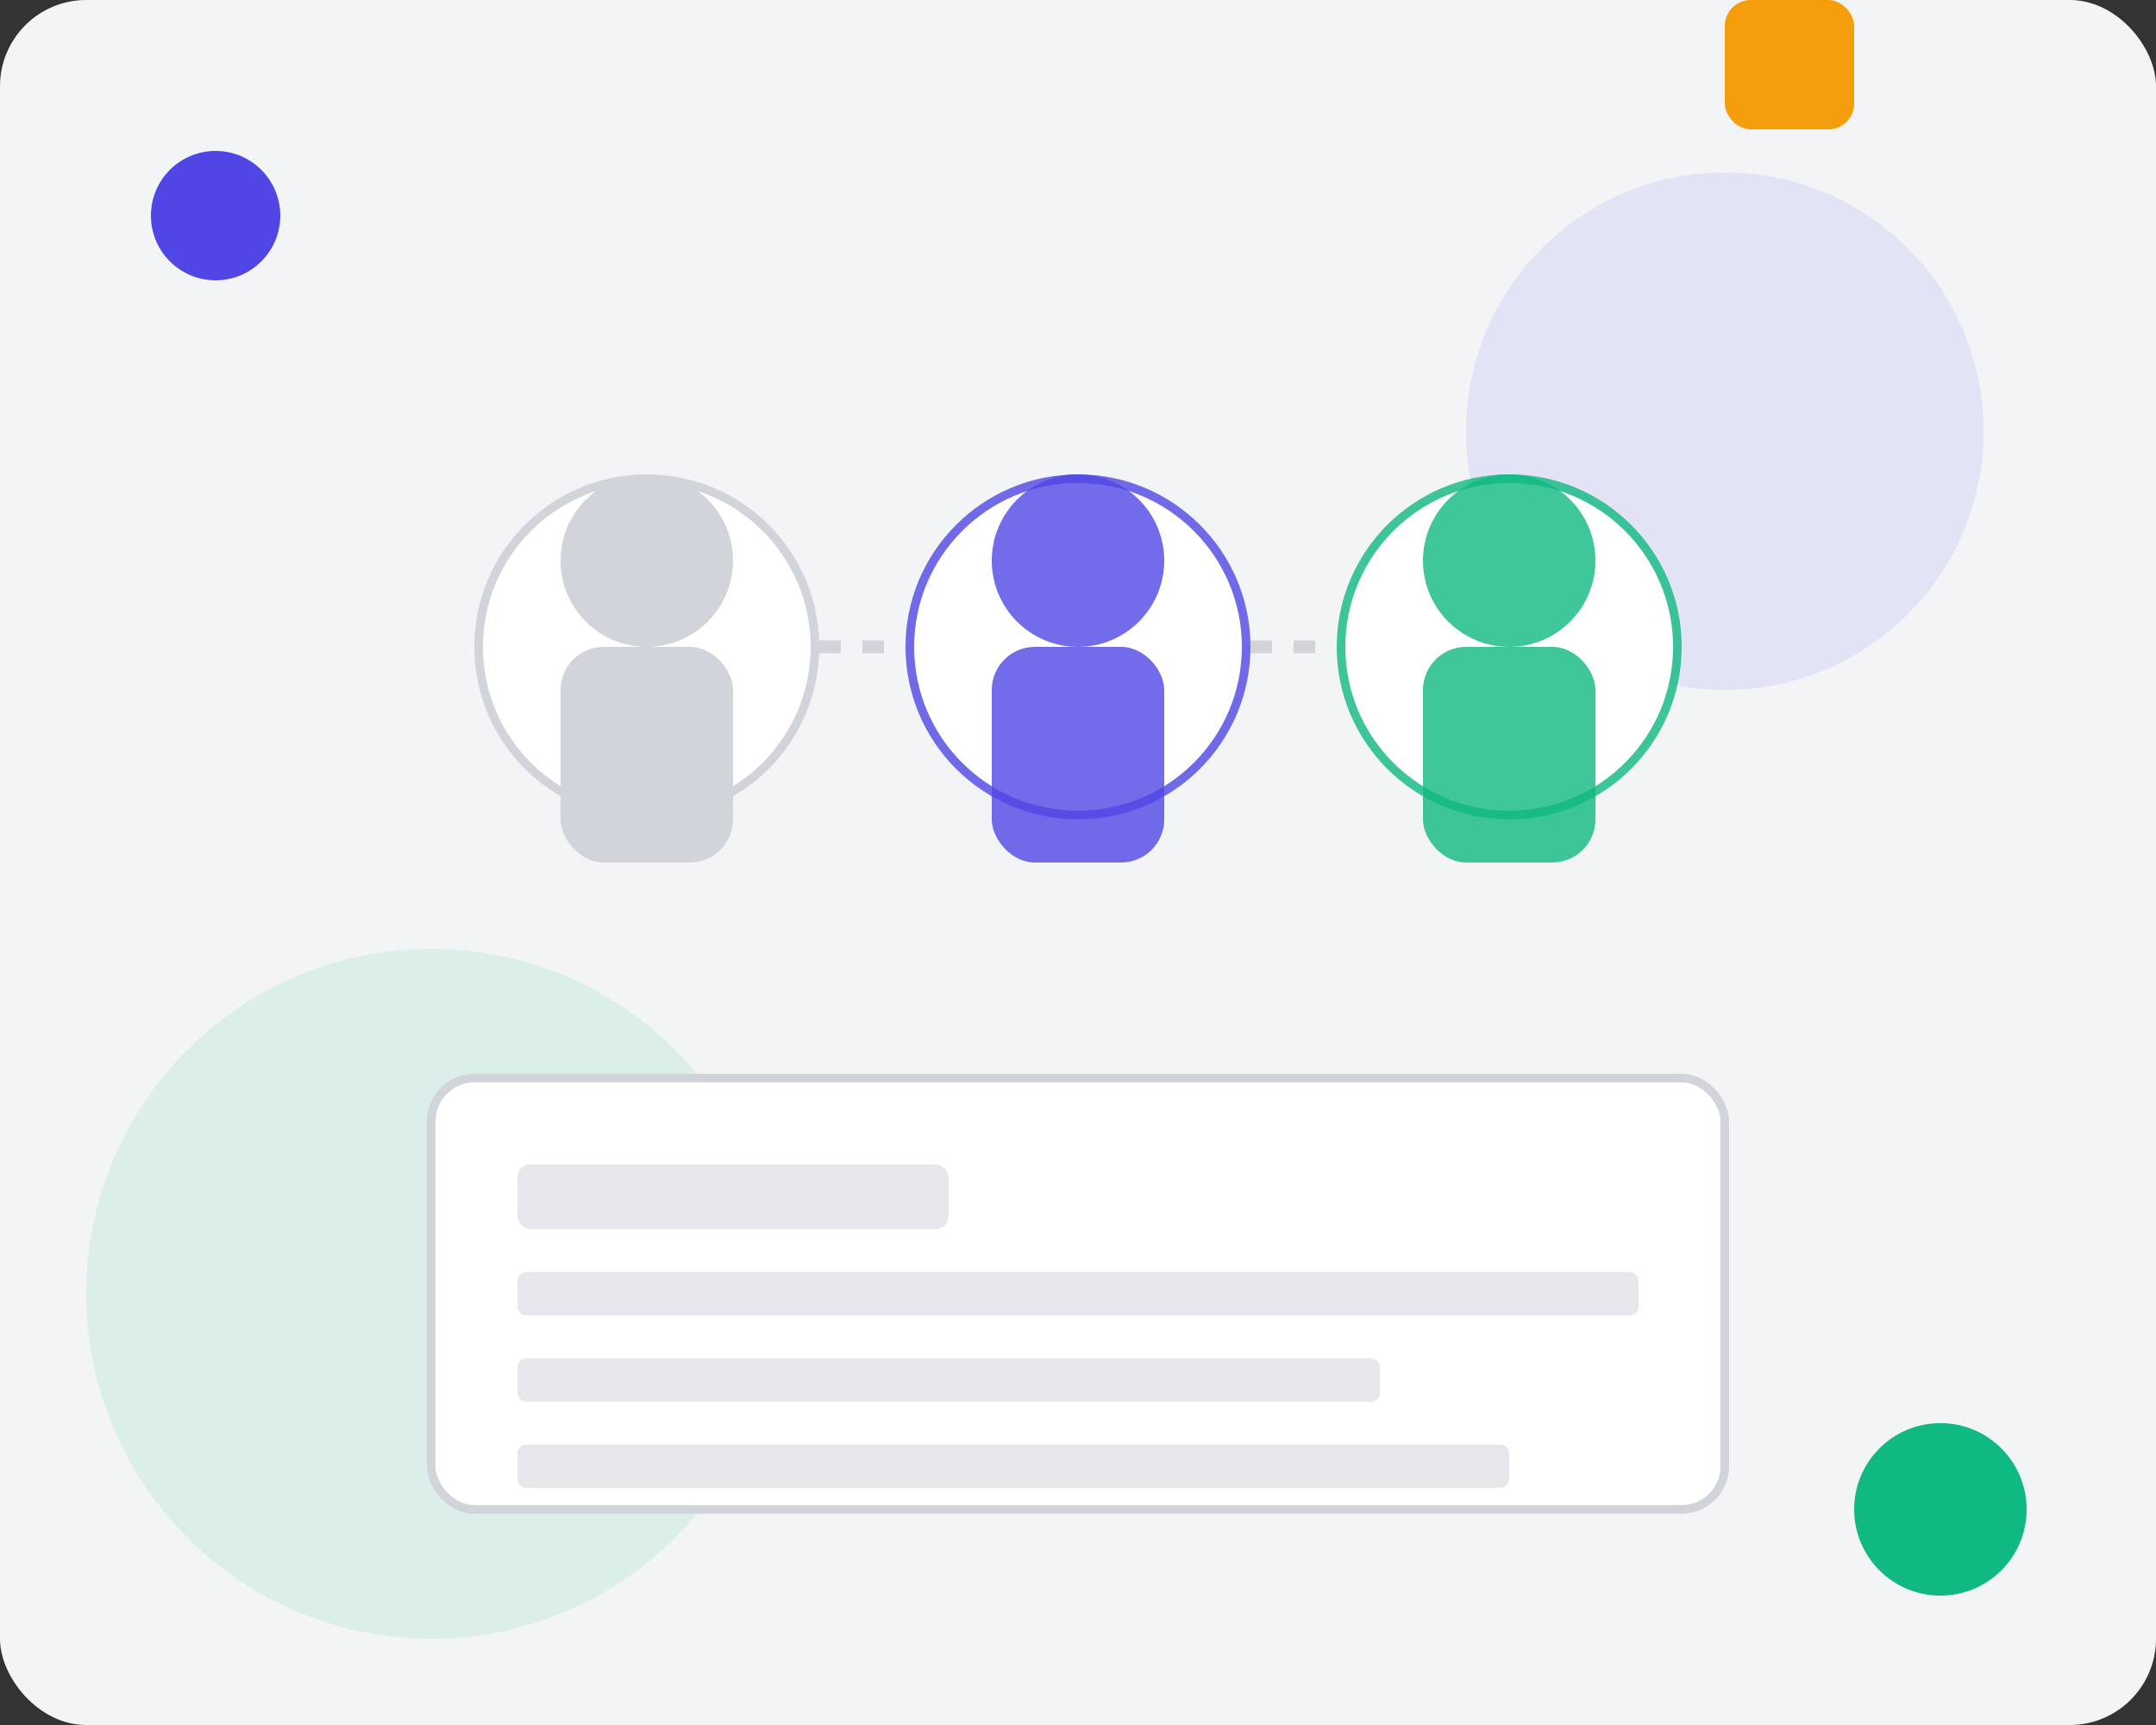
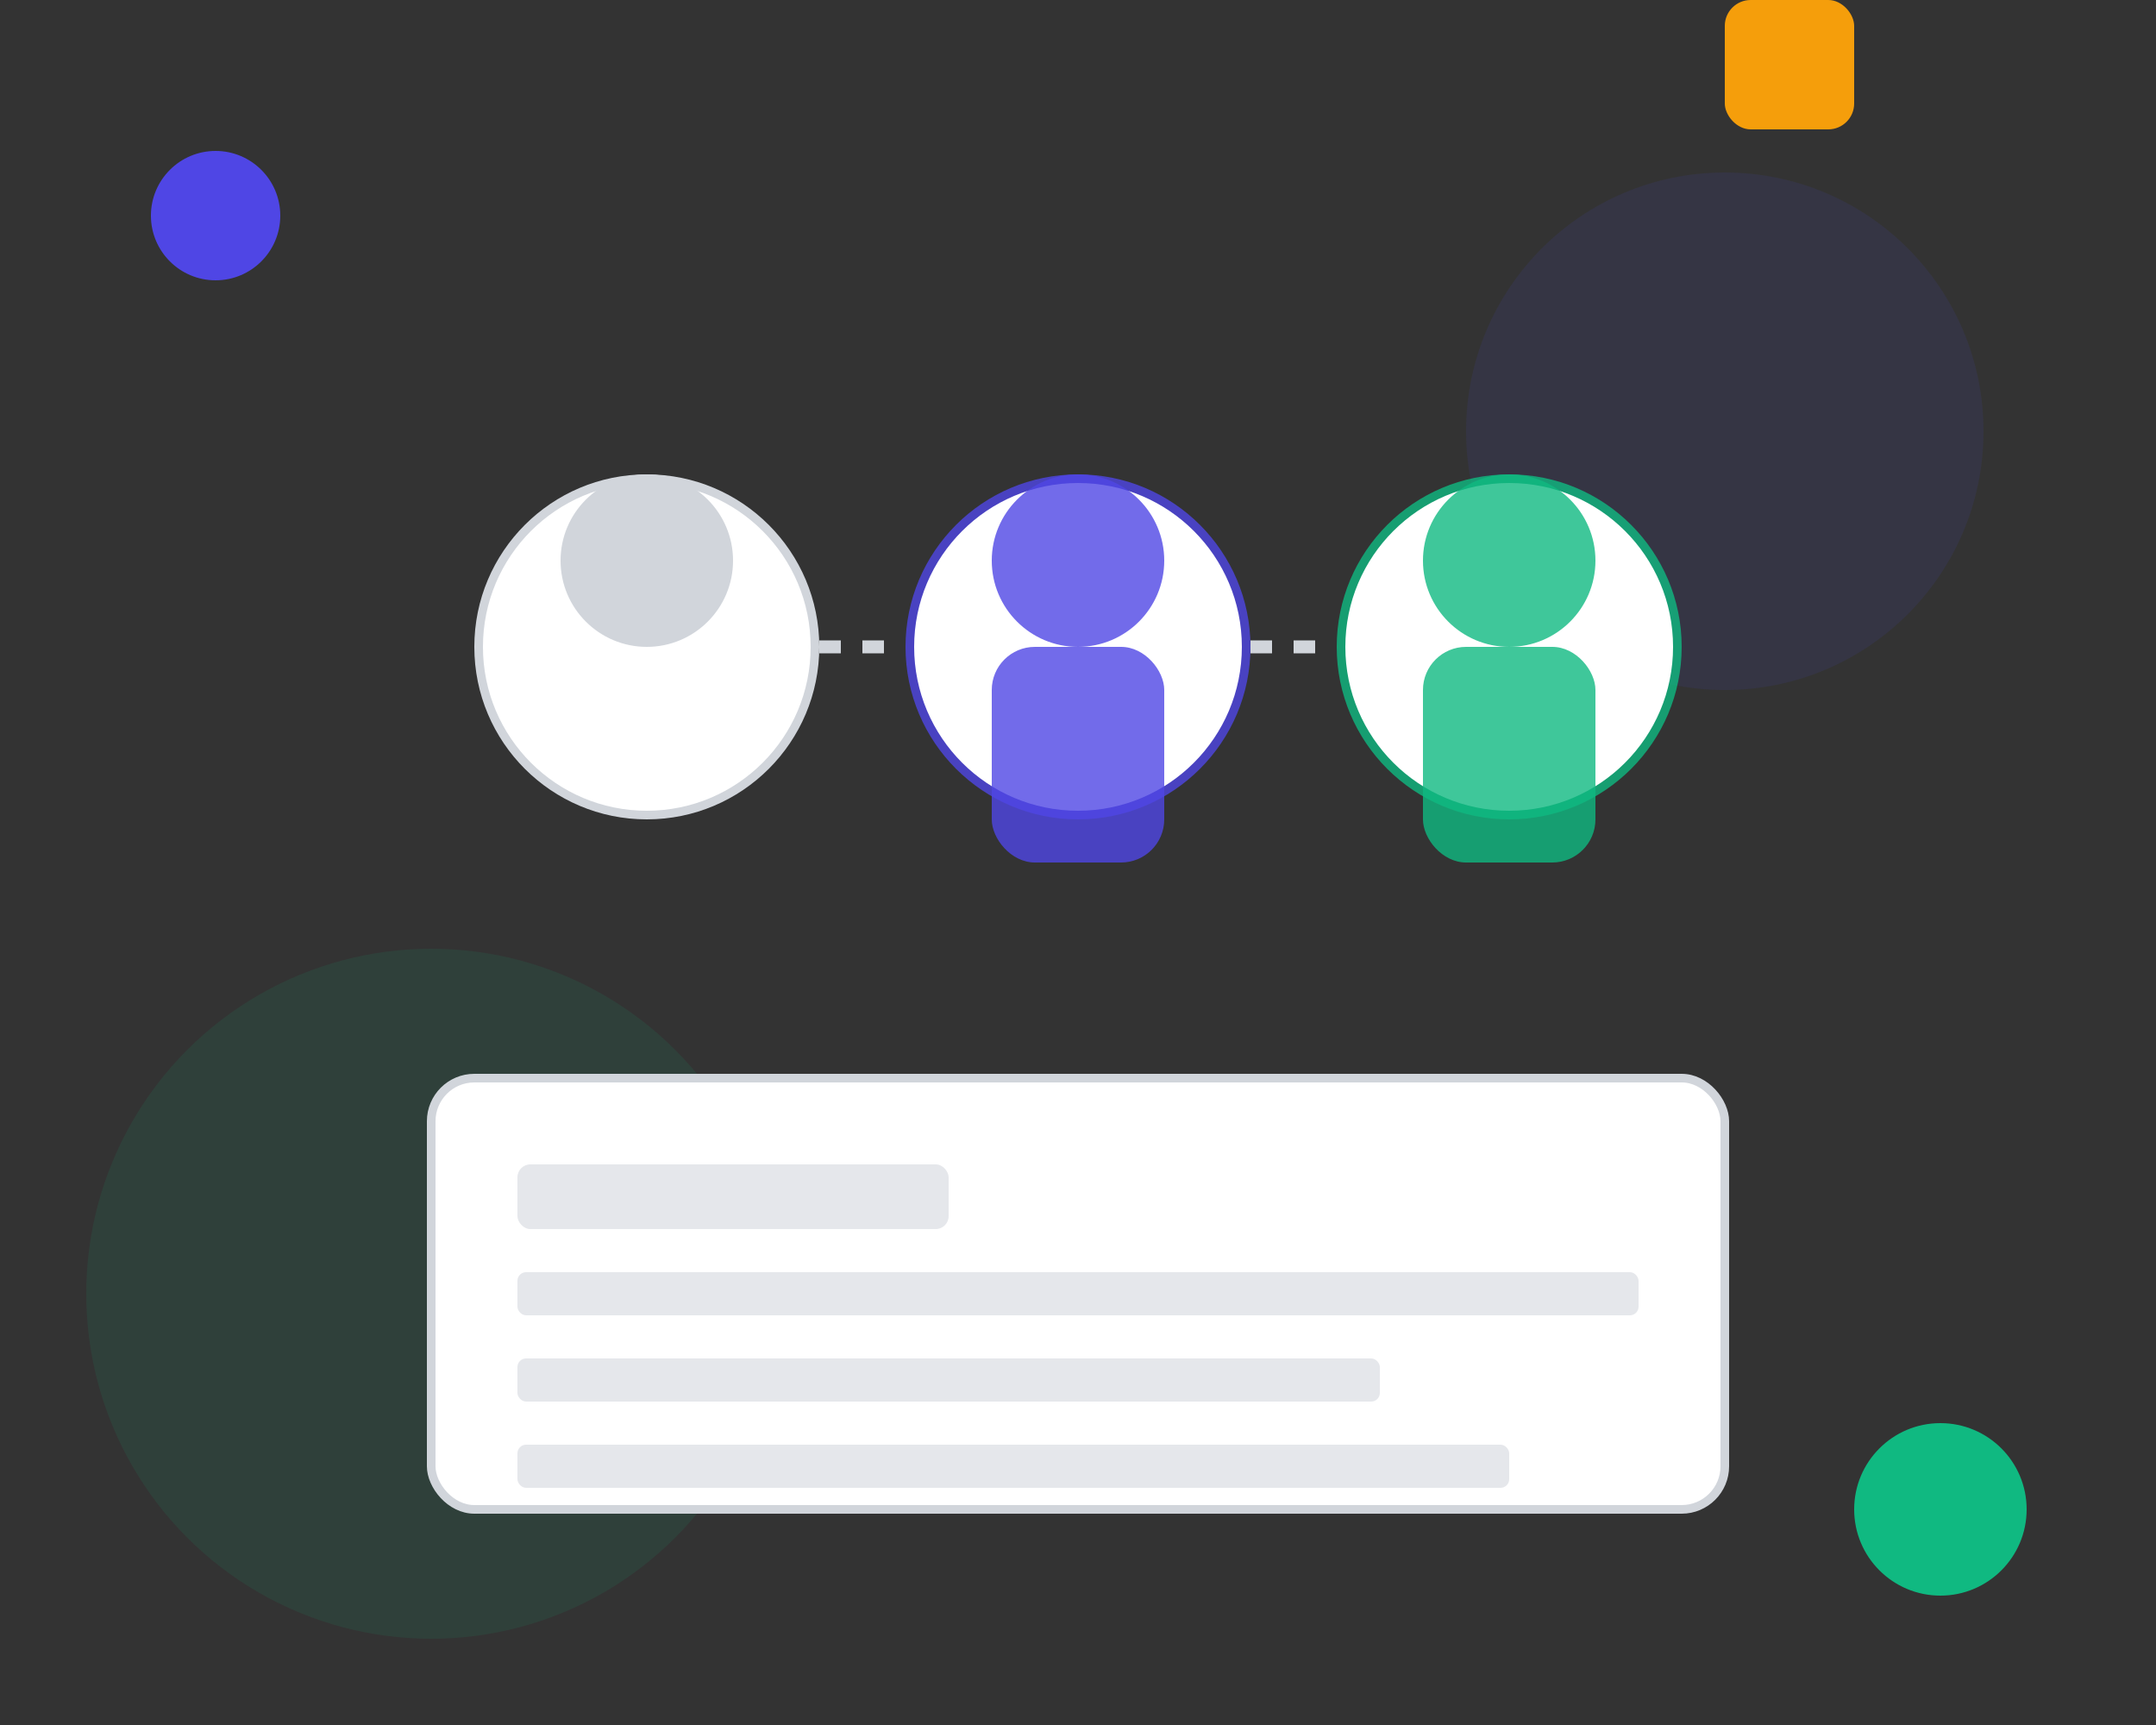
<svg xmlns="http://www.w3.org/2000/svg" width="500" height="400" viewBox="0 0 500 400">
  <rect x="0" y="0" width="500" height="400" fill="#333333" stroke="none" />
-   <rect width="500" height="400" fill="#f3f4f6" rx="20" ry="20" />
  <circle cx="400" cy="100" r="60" fill="#4f46e5" opacity="0.1" />
  <circle cx="100" cy="300" r="80" fill="#10b981" opacity="0.1" />
  <circle cx="150" cy="150" r="40" fill="#d1d5db" />
  <circle cx="150" cy="150" r="38" fill="#ffffff" />
  <circle cx="150" cy="130" r="20" fill="#d1d5db" />
-   <rect x="130" y="150" width="40" height="50" rx="10" ry="10" fill="#d1d5db" />
  <circle cx="250" cy="150" r="40" fill="#4f46e5" opacity="0.8" />
  <circle cx="250" cy="150" r="38" fill="#ffffff" />
  <circle cx="250" cy="130" r="20" fill="#4f46e5" opacity="0.8" />
  <rect x="230" y="150" width="40" height="50" rx="10" ry="10" fill="#4f46e5" opacity="0.8" />
  <circle cx="350" cy="150" r="40" fill="#10b981" opacity="0.8" />
  <circle cx="350" cy="150" r="38" fill="#ffffff" />
  <circle cx="350" cy="130" r="20" fill="#10b981" opacity="0.8" />
  <rect x="330" y="150" width="40" height="50" rx="10" ry="10" fill="#10b981" opacity="0.8" />
  <line x1="190" y1="150" x2="210" y2="150" stroke="#d1d5db" stroke-width="3" stroke-dasharray="5,5" />
  <line x1="290" y1="150" x2="310" y2="150" stroke="#d1d5db" stroke-width="3" stroke-dasharray="5,5" />
  <rect x="100" y="250" width="300" height="100" rx="10" ry="10" fill="#ffffff" stroke="#d1d5db" stroke-width="2" />
  <rect x="120" y="270" width="100" height="15" rx="3" ry="3" fill="#e5e7eb" />
  <rect x="120" y="295" width="260" height="10" rx="2" ry="2" fill="#e5e7eb" />
  <rect x="120" y="315" width="200" height="10" rx="2" ry="2" fill="#e5e7eb" />
  <rect x="120" y="335" width="230" height="10" rx="2" ry="2" fill="#e5e7eb" />
  <circle cx="50" cy="50" r="15" fill="#4f46e5" />
  <circle cx="450" cy="350" r="20" fill="#10b981" />
  <rect x="400" cy="50" width="30" height="30" rx="6" ry="6" fill="#f59e0b" />
</svg>